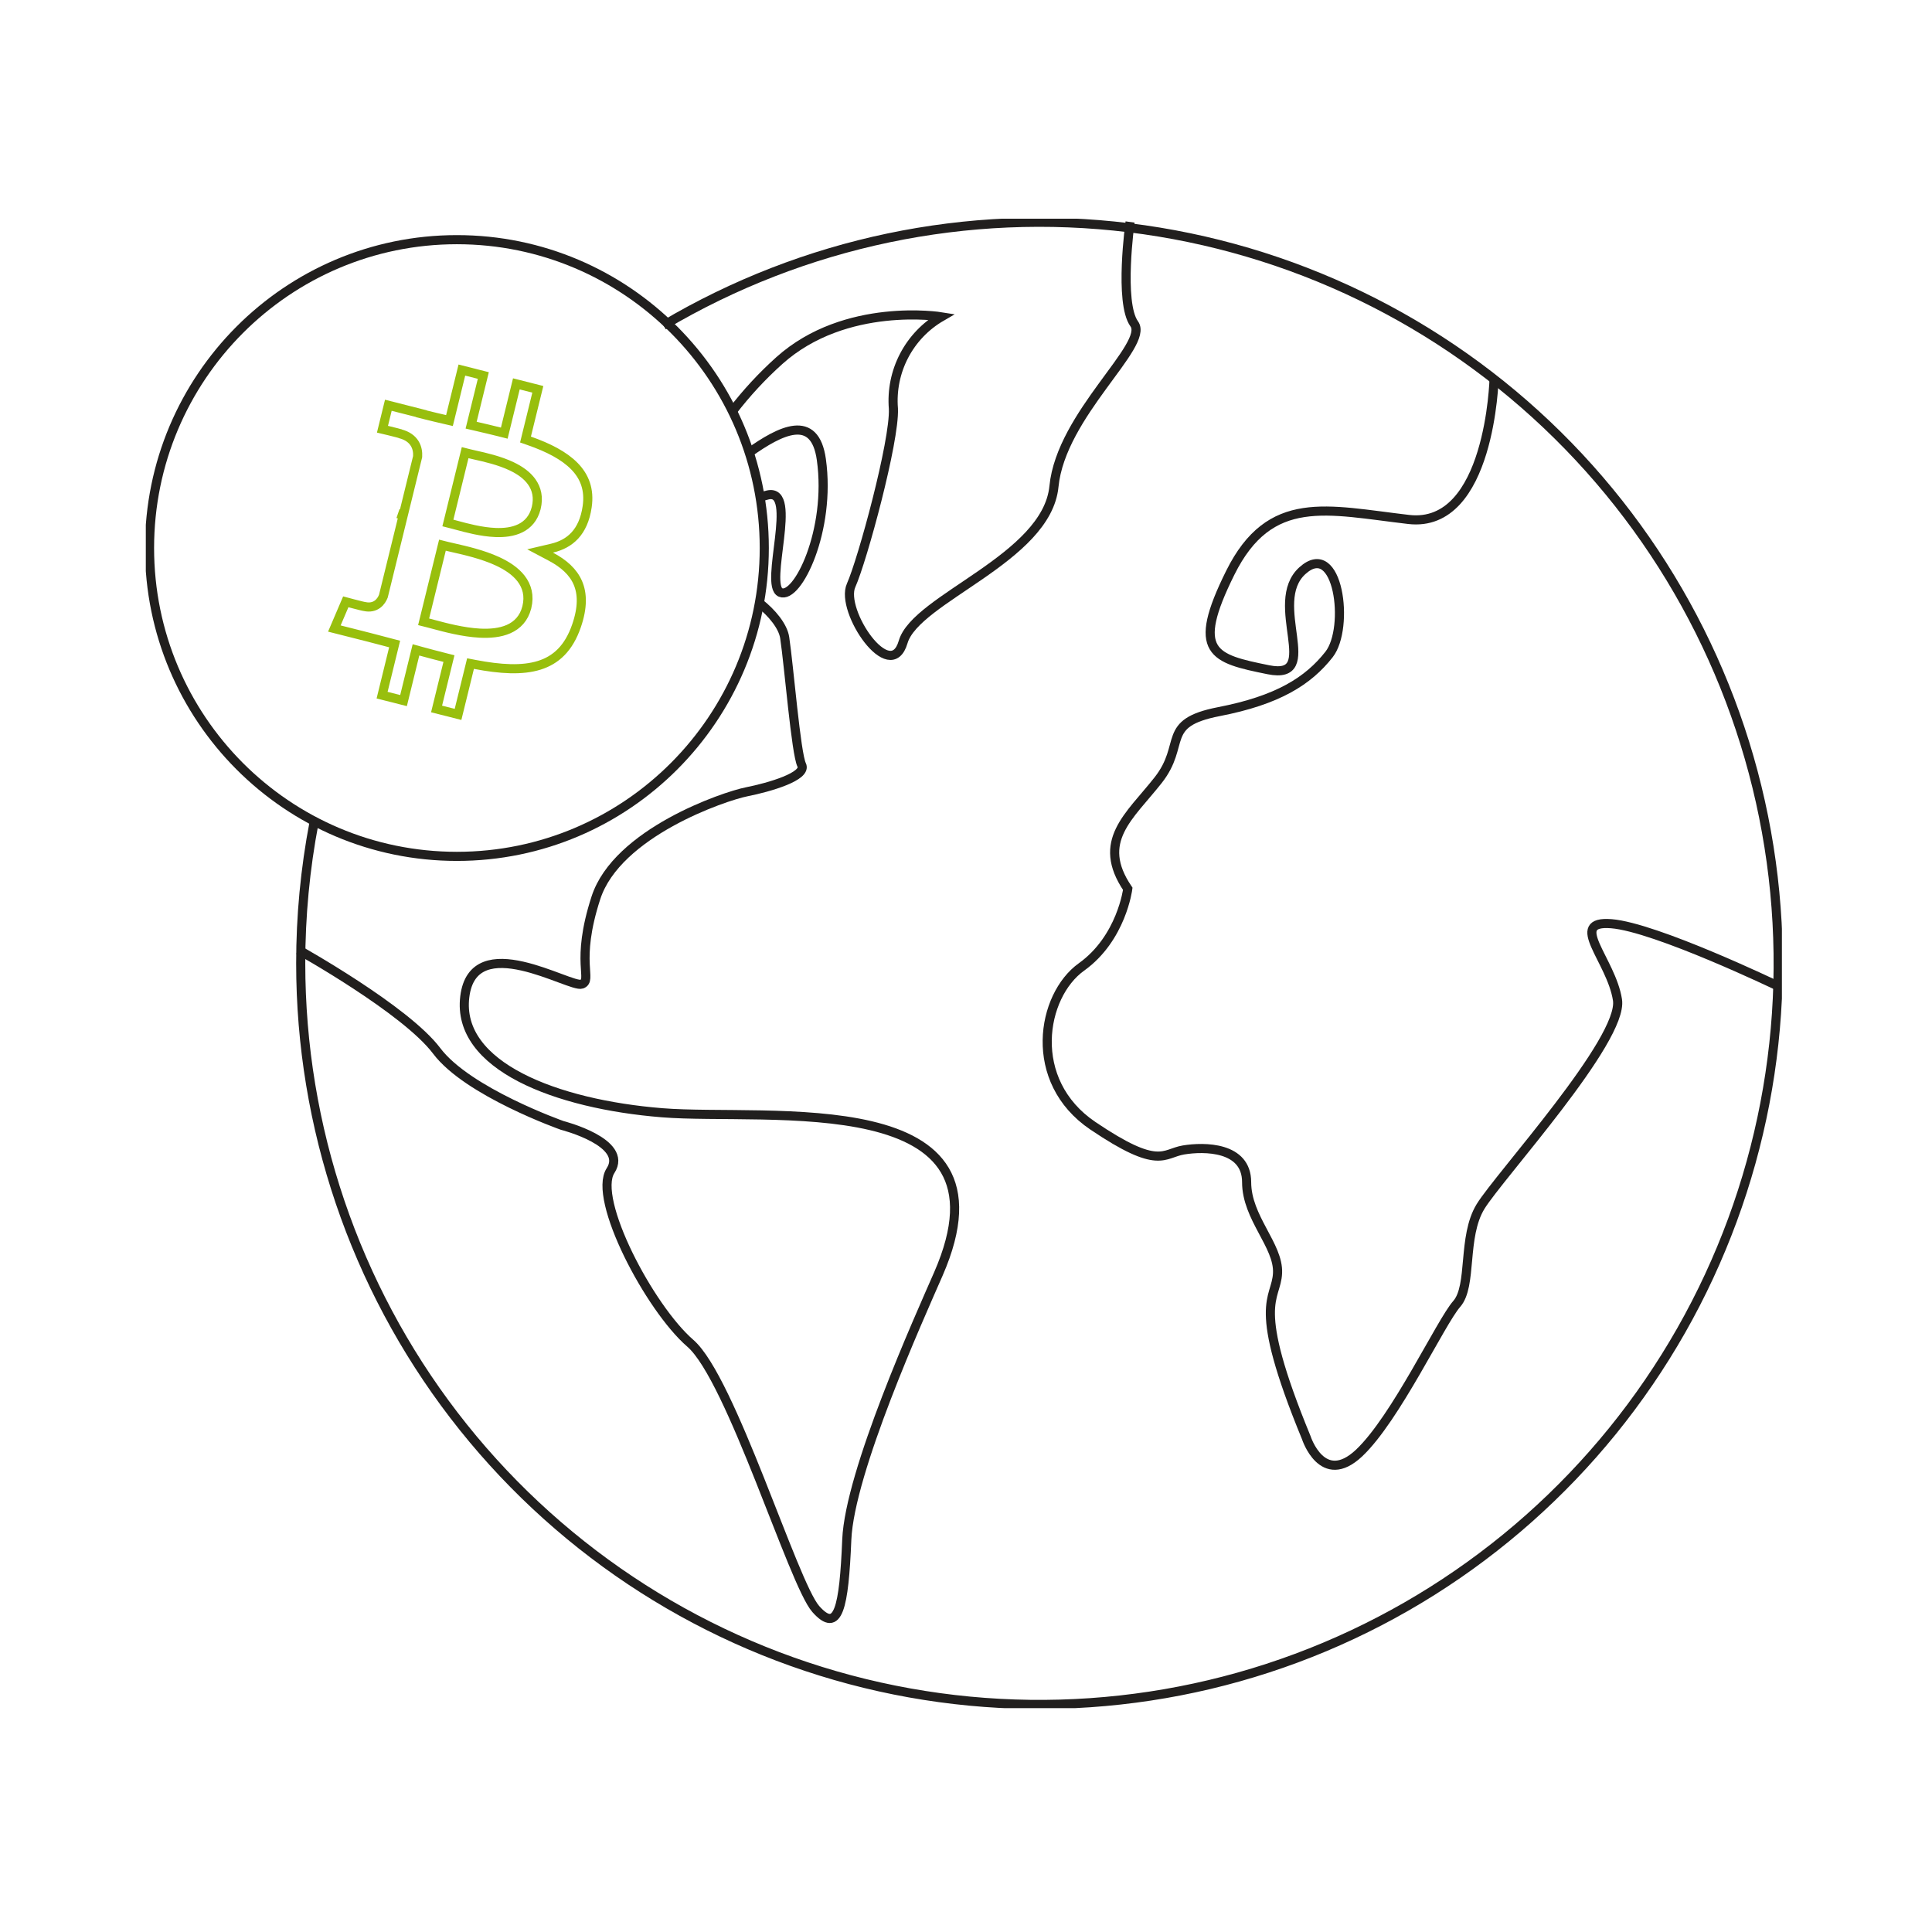
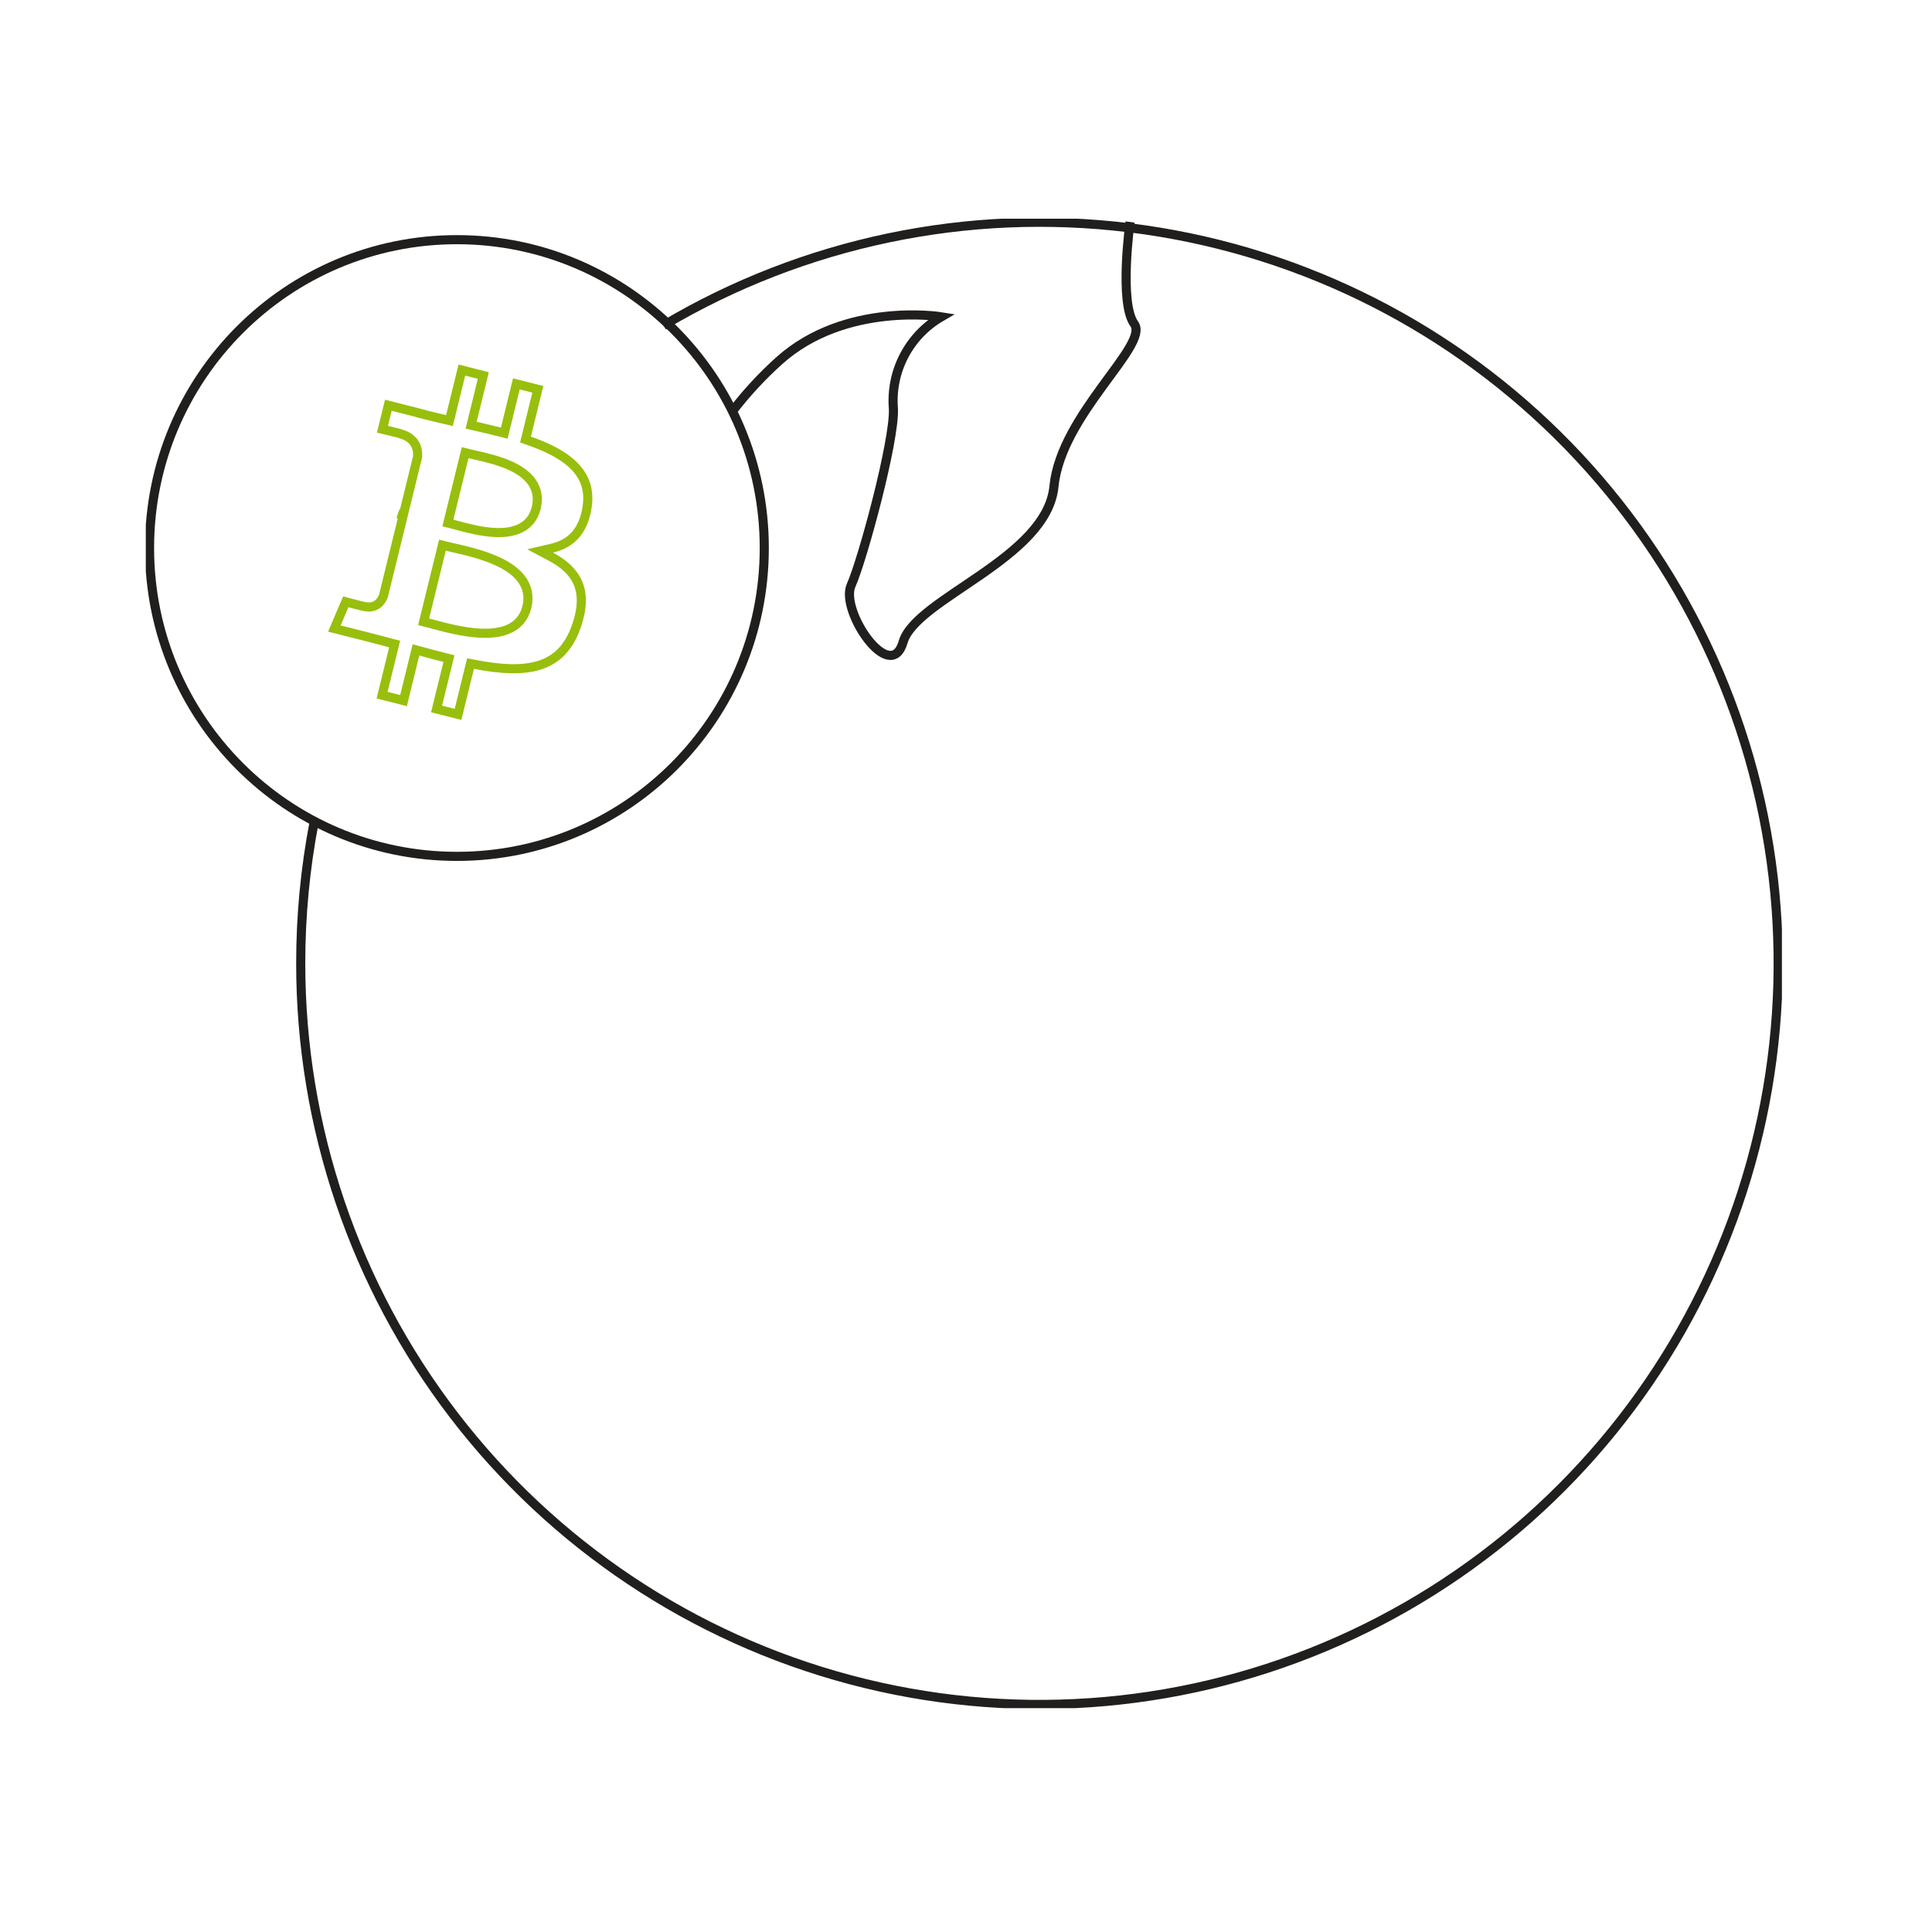
<svg xmlns="http://www.w3.org/2000/svg" width="212" height="212" viewBox="0 0 212 212" fill="none">
  <g clip-path="url(#clip0_3475_26717)">
    <path d="M72.803 35.71C88.194 26.581 106.163 22.813 123.91 24.992C141.658 27.172 158.19 35.177 170.931 47.762C183.673 60.346 191.909 76.804 194.358 94.572C196.807 112.34 193.331 130.422 184.472 146.003C175.612 161.584 161.866 173.789 145.374 180.718C128.882 187.647 110.568 188.912 93.285 184.315C76.002 179.718 60.719 169.517 49.815 155.301C38.911 141.085 32.999 123.651 32.998 105.714C32.996 100.518 33.488 95.334 34.466 90.232" stroke="#211F1E" stroke-miterlimit="10" />
-     <path d="M163.948 41.527C163.948 41.527 163.532 58.04 154.576 57.001C145.619 55.962 139.363 54.072 134.999 62.852C130.635 71.632 133.123 72.262 139.167 73.489C145.212 74.717 138.964 66.174 142.92 62.614C146.876 59.055 148.132 68.891 145.84 71.812C143.548 74.733 140.211 76.836 133.751 78.088C127.291 79.34 130.211 81.639 127.079 85.616C123.947 89.593 120.203 92.301 123.751 97.53C123.751 97.53 123.074 102.955 118.669 106.106C114.265 109.256 112.634 118.609 119.926 123.535C127.218 128.461 127.609 126.563 129.869 126.186C132.128 125.81 136.794 125.802 136.794 129.721C136.794 133.641 140.318 136.66 140.187 139.688C140.057 142.715 137.169 142.781 143.336 157.747C143.336 157.747 145.097 163.238 149.127 159.449C153.156 155.661 158.099 145.064 159.845 143.084C161.59 141.103 160.424 135.719 162.463 132.389C164.502 129.058 178.165 114.1 177.488 109.723C176.811 105.345 171.958 100.975 176.811 101.36C181.664 101.744 195.033 108.168 195.033 108.168" stroke="#211F1E" stroke-miterlimit="10" />
-     <path d="M83.326 66.166C84.713 67.254 85.92 68.719 86.107 69.979C86.572 73.081 87.347 82.695 87.967 83.939C88.587 85.183 84.411 86.394 81.931 86.885C79.451 87.376 67.706 91.385 65.389 98.521C63.072 105.656 65.079 107.522 63.839 107.988C62.599 108.455 51.93 101.777 51.001 109.379C50.071 116.981 61.058 121.171 72.657 122.103C84.256 123.036 112.021 119.059 102.967 139.795C100.855 144.631 93.228 161.512 92.918 168.958C92.608 176.404 91.988 179.35 89.517 176.56C87.045 173.769 80.234 151.275 75.748 147.396C71.262 143.518 64.981 131.555 66.996 128.453C69.011 125.352 61.694 123.494 61.694 123.494C61.694 123.494 51.319 119.837 47.917 115.312C44.516 110.787 32.754 104.232 32.754 104.232" stroke="#211F1E" stroke-miterlimit="10" />
-     <path d="M82.16 49.694C85.619 47.239 89.412 45.275 90.129 50.431C91.214 58.188 87.503 65.79 85.651 65.012C83.8 64.235 87.658 53.556 84.256 54.309C83.932 54.383 83.614 54.479 83.302 54.596" stroke="#211F1E" stroke-miterlimit="10" />
    <path d="M124.005 24.36C124.005 24.36 122.765 33.206 124.461 35.538C126.158 37.87 116.427 45.464 115.652 53.376C114.877 61.289 100.497 65.651 99.102 70.446C97.707 75.241 92.144 67.025 93.392 64.235C94.64 61.445 98.188 48.409 98.034 44.842C97.869 42.834 98.276 40.821 99.207 39.036C100.139 37.252 101.556 35.769 103.295 34.761C103.295 34.761 92.781 33.05 85.513 39.572C83.624 41.268 81.895 43.136 80.35 45.153" stroke="#211F1E" stroke-miterlimit="10" />
    <path d="M50.136 93.97C68.764 93.97 83.865 78.822 83.865 60.135C83.865 41.448 68.764 26.299 50.136 26.299C31.509 26.299 16.408 41.448 16.408 60.135C16.408 78.822 31.509 93.97 50.136 93.97Z" stroke="#211F1E" stroke-miterlimit="10" />
  </g>
  <path d="M64.43 55.608L64.43 55.609C64.223 57.029 63.739 58.042 63.084 58.755C62.429 59.468 61.573 59.916 60.563 60.153L59.265 60.458L60.444 61.082C61.879 61.841 62.898 62.769 63.408 63.953C63.916 65.133 63.958 66.652 63.262 68.672C62.41 71.146 61.003 72.429 59.173 73.002C57.297 73.588 54.916 73.447 52.098 72.905L51.631 72.815L51.518 73.276L50.261 78.392L47.905 77.795L49.145 72.748L49.264 72.266L48.782 72.144C47.922 71.927 47.047 71.699 46.142 71.448L45.646 71.311L45.523 71.811L44.28 76.876L41.928 76.28L43.186 71.147L43.303 70.668L42.826 70.544C42.518 70.464 42.205 70.381 41.887 70.297C41.415 70.172 40.934 70.044 40.453 69.922L40.452 69.922L36.689 68.969L37.942 66.038C38.167 66.098 38.457 66.175 38.747 66.251C39.052 66.331 39.358 66.41 39.587 66.466C39.701 66.494 39.8 66.517 39.873 66.532C39.906 66.54 39.946 66.547 39.982 66.552L39.983 66.552C39.988 66.553 39.999 66.554 40.013 66.556C40.589 66.684 41.062 66.564 41.419 66.302C41.767 66.046 41.959 65.69 42.059 65.438L42.072 65.406L42.08 65.372L44.255 56.513L44.153 56.488L44.161 56.465L44.26 56.489L45.813 50.165L45.824 50.12L45.827 50.075C45.851 49.653 45.794 49.132 45.497 48.657C45.202 48.184 44.706 47.815 43.97 47.614C43.96 47.61 43.952 47.607 43.948 47.605L43.947 47.605C43.91 47.59 43.869 47.577 43.836 47.566C43.763 47.544 43.663 47.517 43.55 47.487C43.321 47.427 43.014 47.351 42.708 47.276C42.446 47.213 42.183 47.15 41.968 47.099L42.613 44.47L46.242 45.391L46.238 45.408L46.706 45.527C47.401 45.702 48.116 45.869 48.839 46.036L49.32 46.148L49.438 45.669L50.681 40.608L53.035 41.205L51.818 46.163L51.697 46.655L52.19 46.77C53.084 46.977 53.977 47.185 54.845 47.404L55.334 47.528L55.454 47.039L56.66 42.123L59.016 42.72L57.771 47.789L57.663 48.23L58.091 48.38C60.166 49.106 61.897 49.993 63.034 51.157C64.146 52.297 64.707 53.718 64.43 55.608ZM46.603 67.748L46.484 68.231L46.966 68.352C47.143 68.397 47.354 68.454 47.593 68.518C48.822 68.848 50.787 69.376 52.64 69.475C53.748 69.533 54.875 69.443 55.811 69.029C56.761 68.607 57.495 67.857 57.799 66.671L57.801 66.666L57.811 66.624C58.118 65.376 57.829 64.33 57.178 63.484C56.545 62.662 55.588 62.05 54.578 61.585C52.956 60.837 51.047 60.405 49.804 60.123C49.505 60.056 49.245 59.997 49.036 59.944L48.549 59.822L48.429 60.31L46.603 67.748ZM49.265 56.905L49.146 57.387L49.627 57.509C49.774 57.546 49.95 57.594 50.15 57.648C51.173 57.926 52.823 58.374 54.385 58.433C55.323 58.468 56.288 58.367 57.098 57.967C57.921 57.561 58.551 56.86 58.828 55.784L58.83 55.779L58.84 55.737C59.118 54.603 58.897 53.652 58.353 52.882C57.825 52.133 57.016 51.588 56.167 51.181C54.807 50.529 53.197 50.17 52.161 49.939C51.913 49.883 51.698 49.835 51.528 49.793L51.04 49.67L50.92 50.158L49.265 56.905Z" stroke="#98bf0d" />
  <defs>
    <clipPath id="clip0_3475_26717">
      <rect width="179.53" height="163.434" fill="white" transform="translate(16 24)" />
    </clipPath>
  </defs>
</svg>